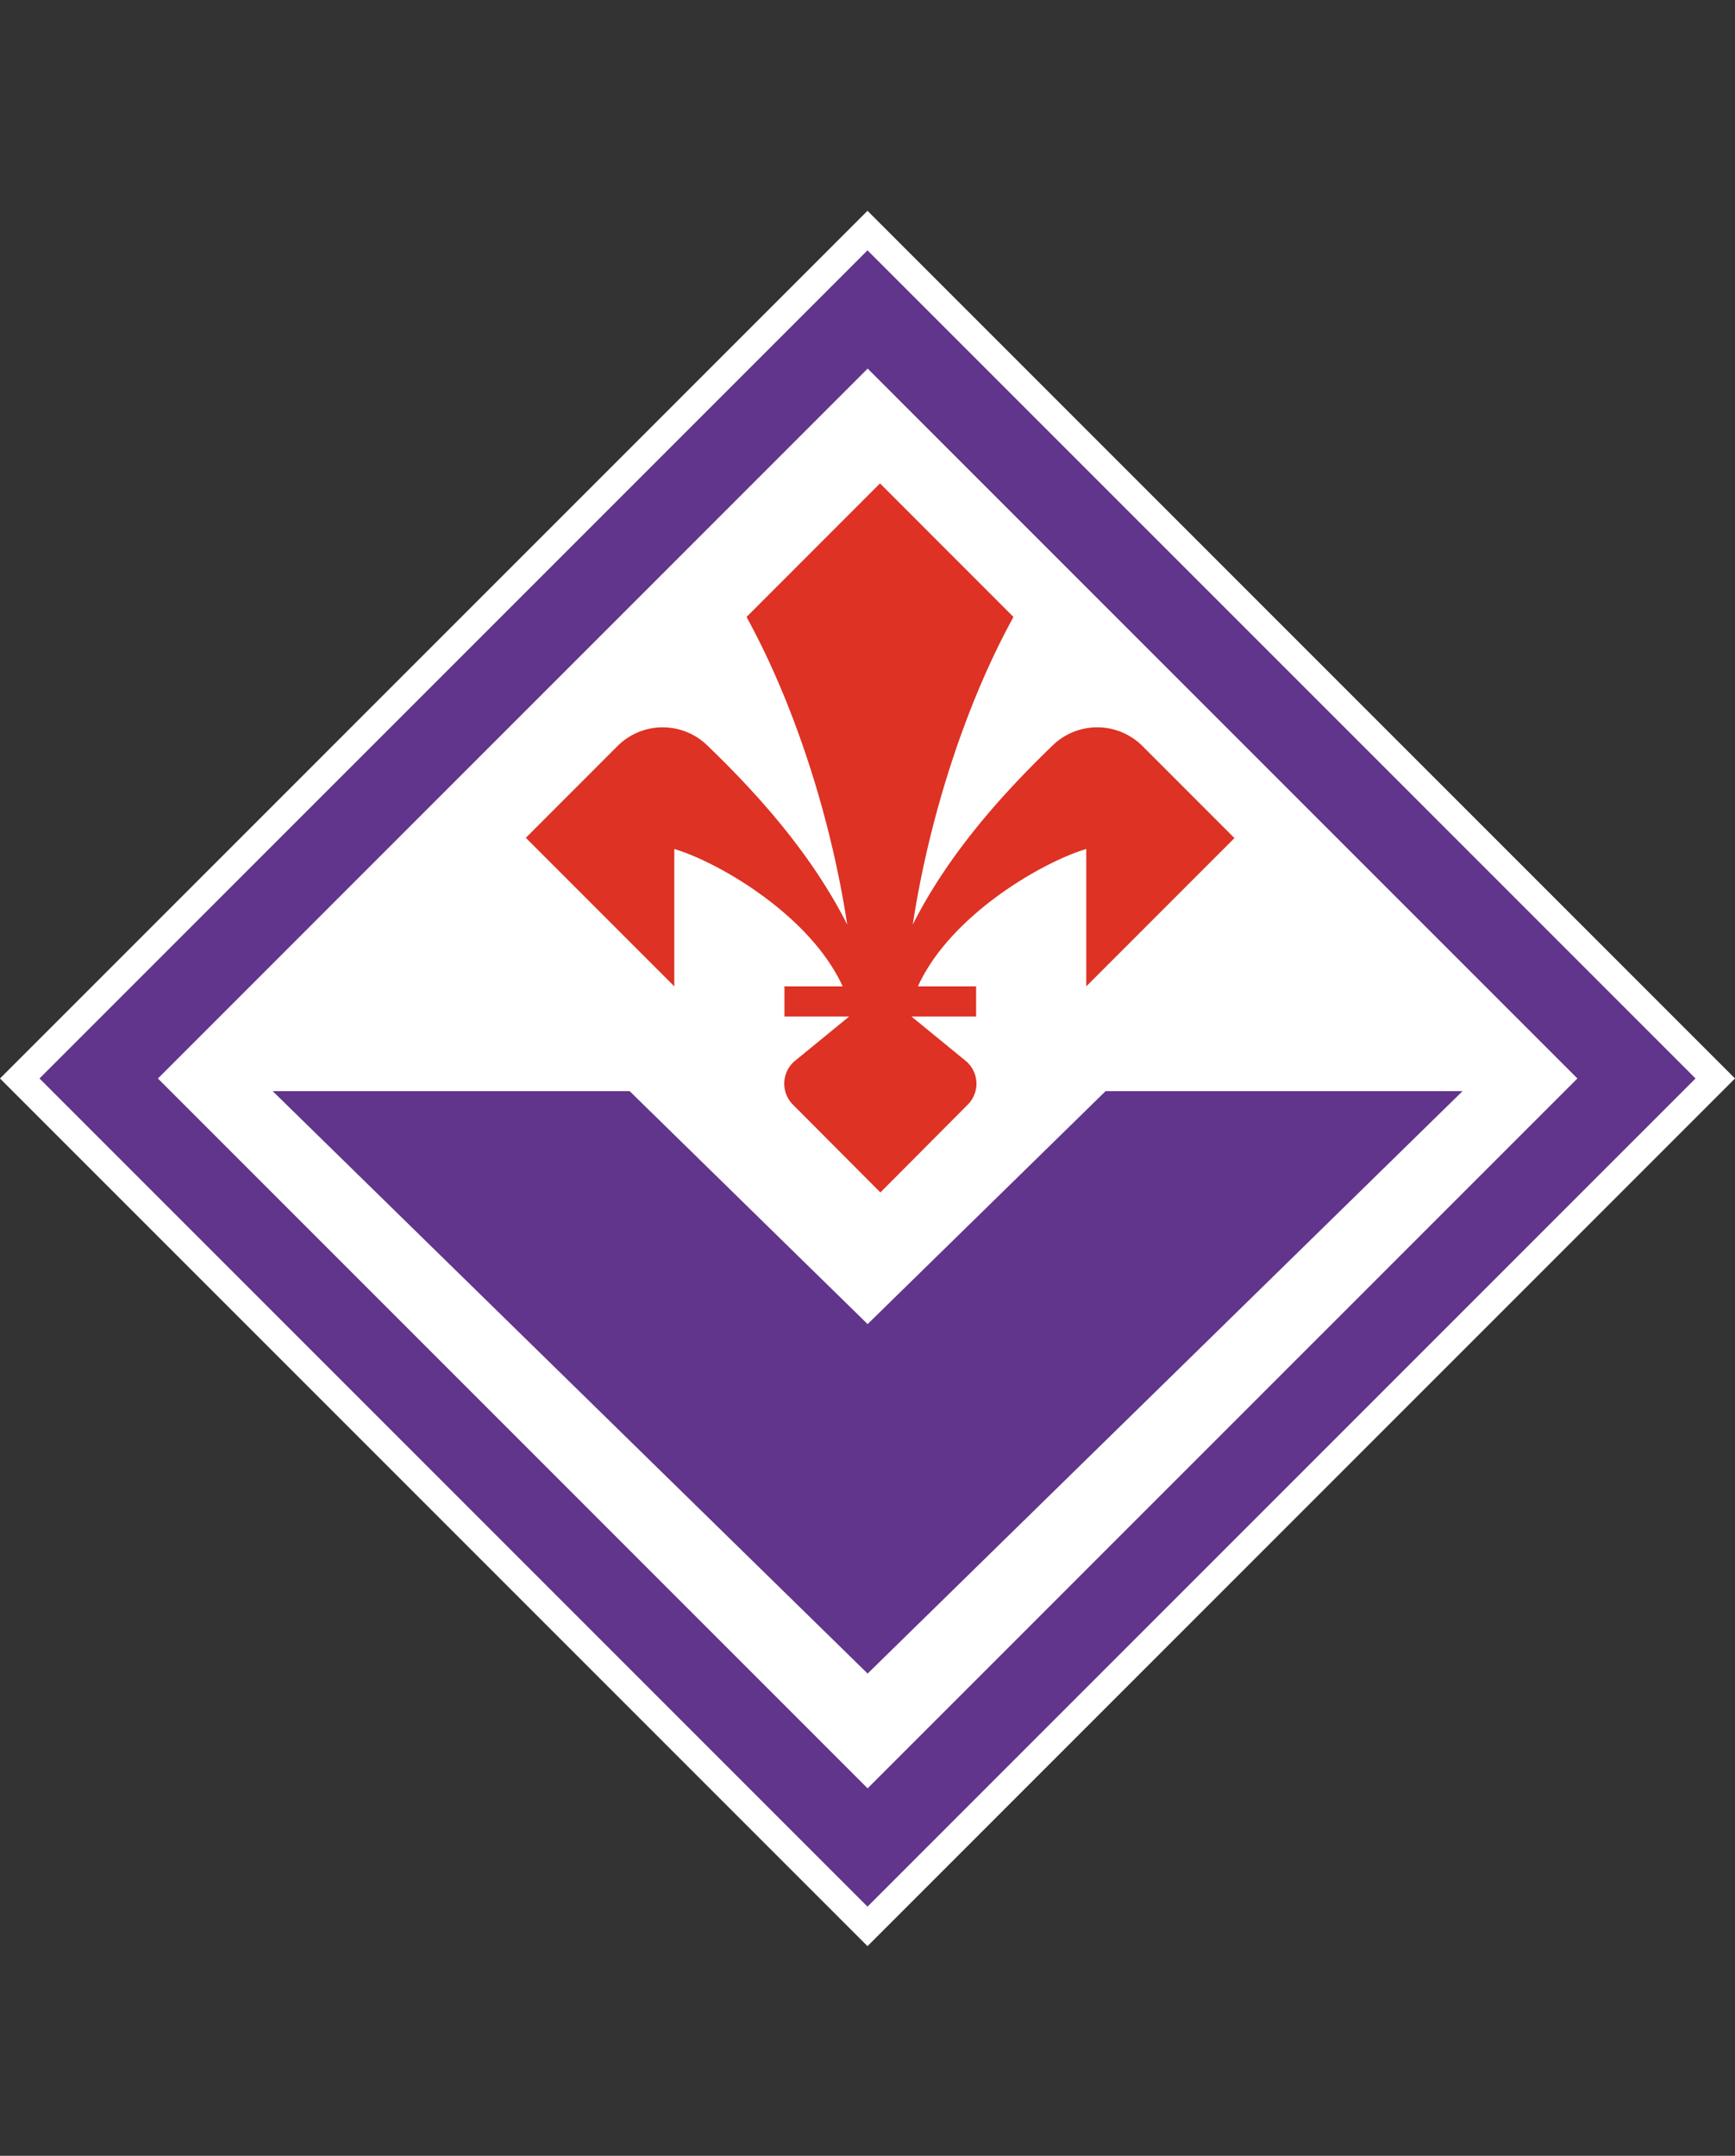
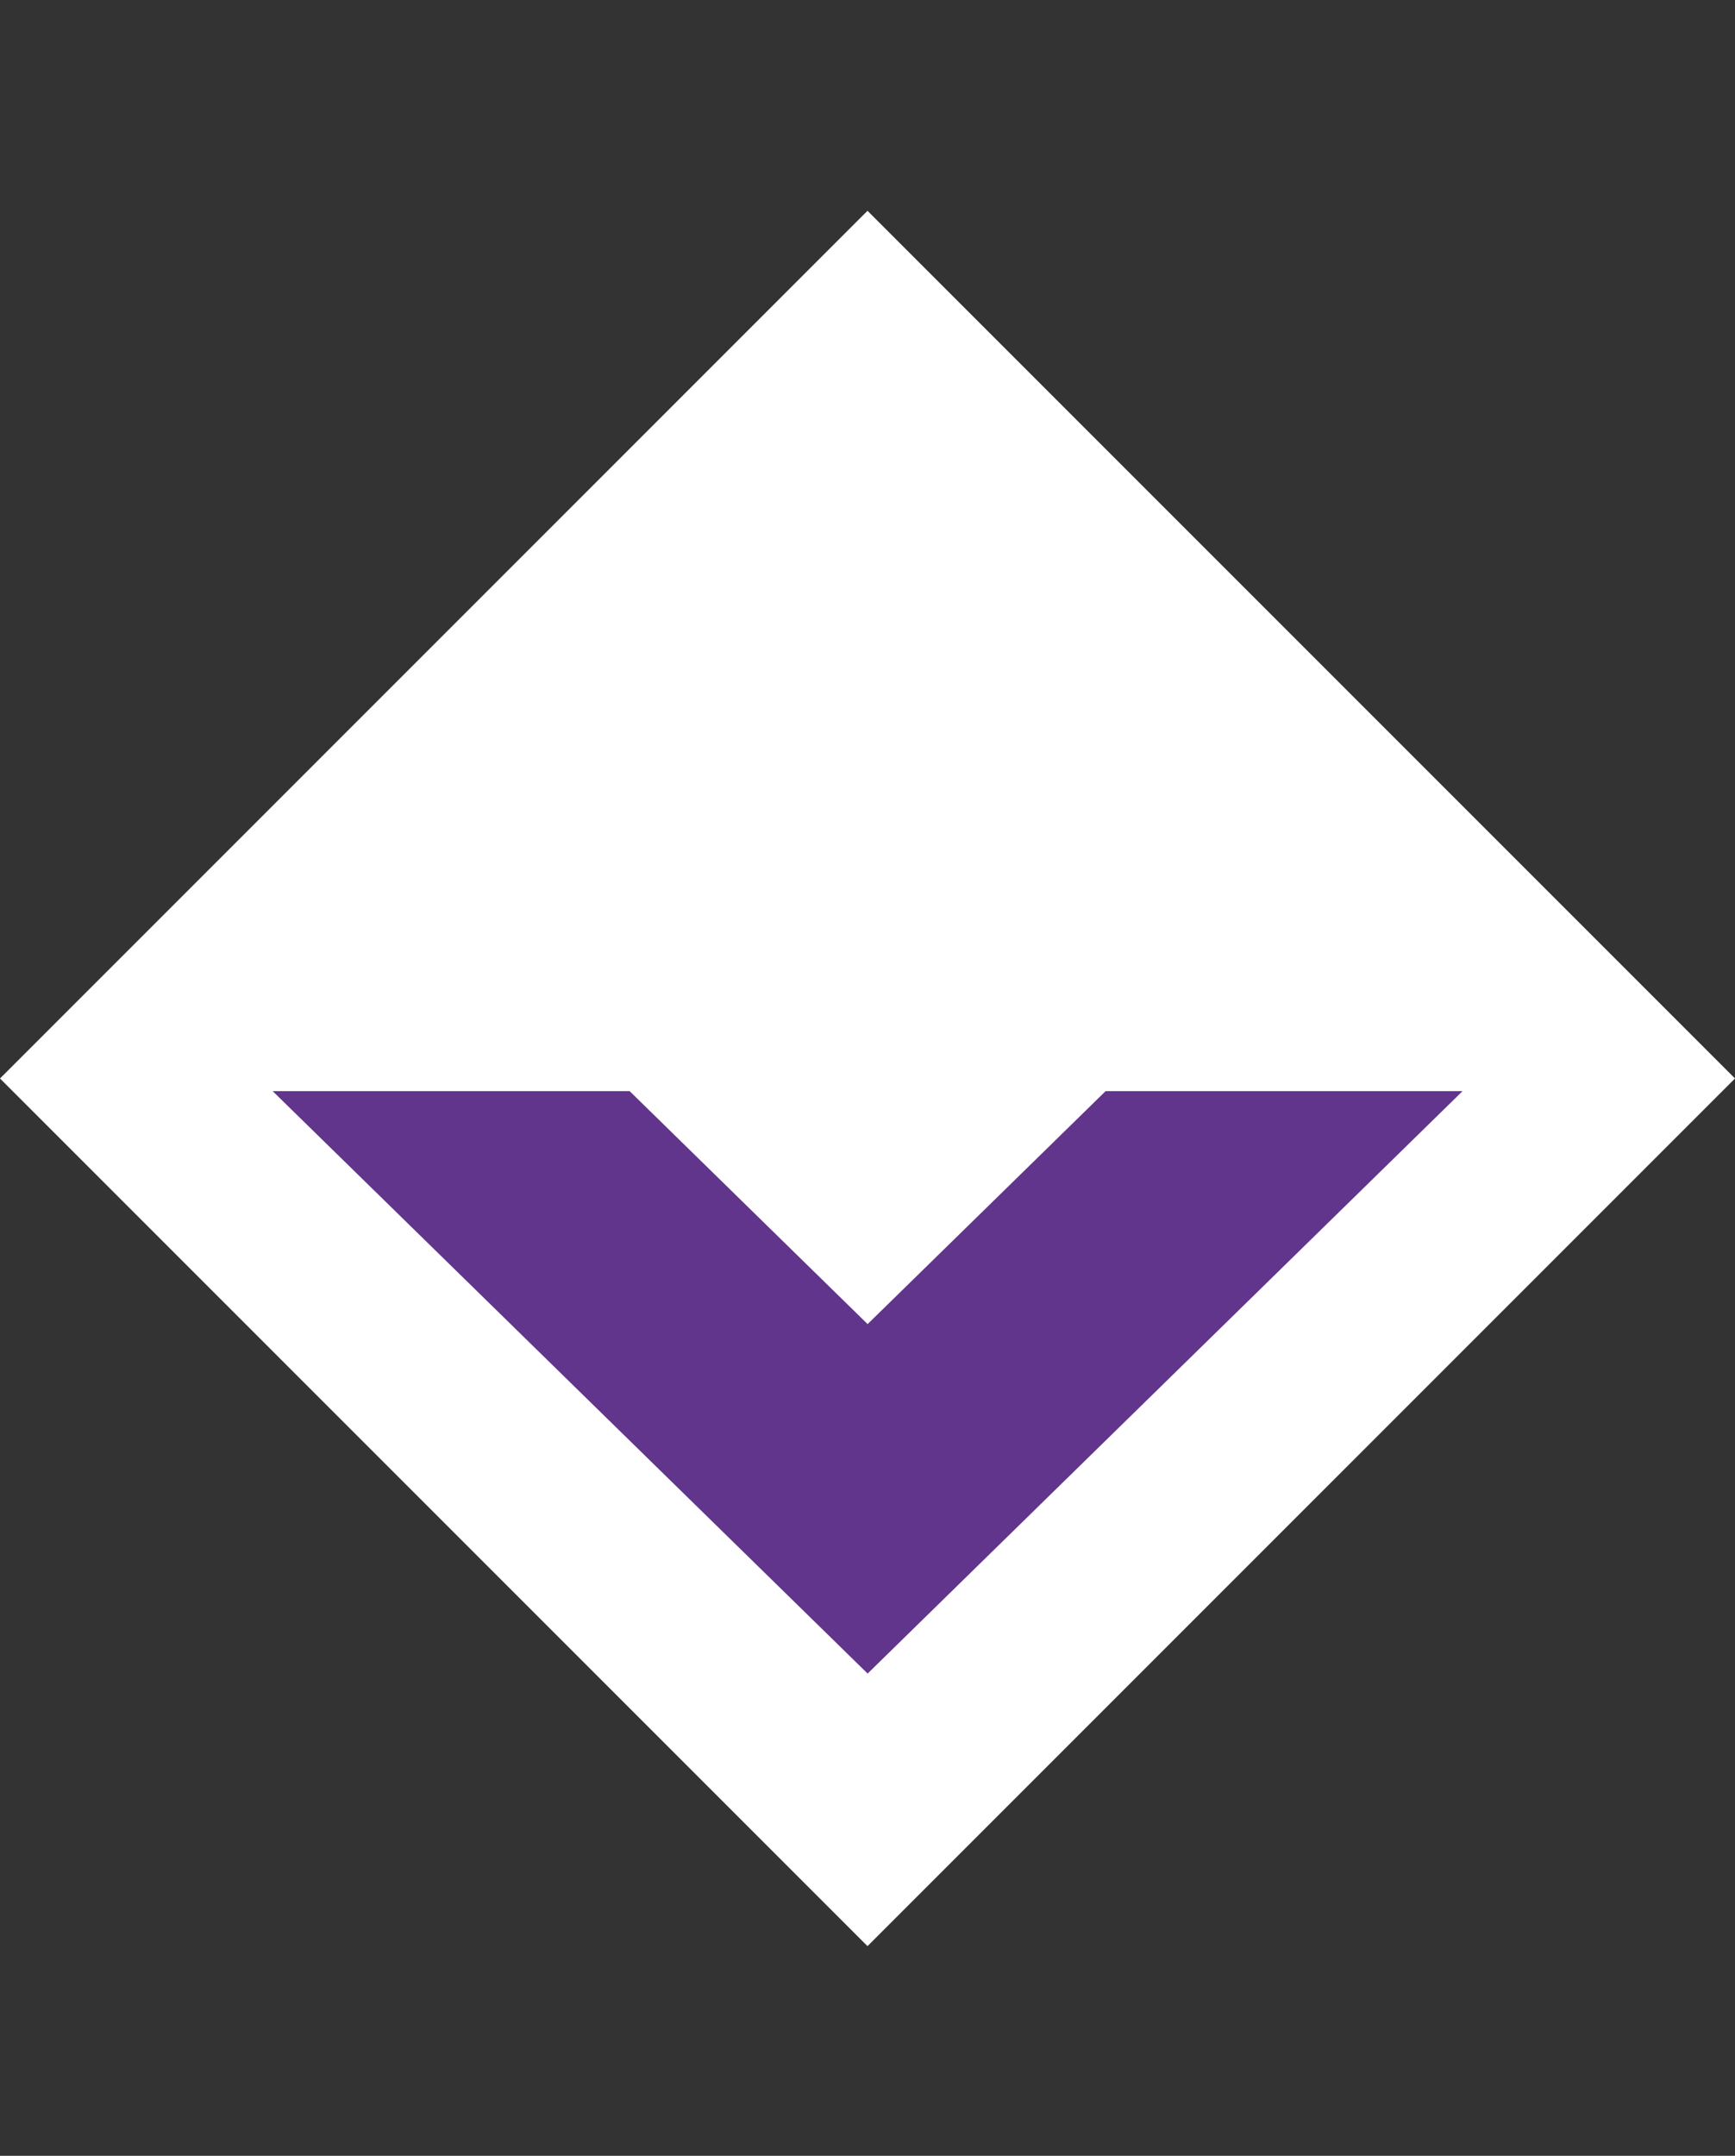
<svg xmlns="http://www.w3.org/2000/svg" id="PRIMAVERA_1_RGB" width="304.6" height="378.4" viewBox="0 0 304.6 378.4">
  <rect x="0" y="0" width="304.6" height="378.4" fill="#333333" stroke="none" />
-   <rect id="Rettangolo_1" data-name="Rettangolo 1" width="304.6" height="378.4" fill="none" />
  <g id="LOGO_ACFF" data-name="LOGO ACFF" transform="translate(0 37)">
    <path id="path6616" d="M.23,152.535,152.53.235l152.3,152.3-152.3,152.3Z" transform="translate(-0.23 -0.235)" fill="#fff" />
-     <path id="path6618" d="M1.79,147.161,147.156,1.8,292.527,147.161,147.156,292.527Z" transform="translate(5.144 5.139)" fill="#61358b" />
-     <path id="path6620" d="M6.467,131.067,131.072,6.467l124.6,124.6-124.605,124.6Z" transform="translate(21.255 21.233)" fill="#fff" />
-     <path id="path6622" d="M145.355,73.209l-16.08-16.086a11.227,11.227,0,0,0-15.748-.164c-8.882,8.556-18.337,19.082-24.594,31.469C91.766,69.782,98.157,49.8,106.61,34.446L83.178,11,59.745,34.446C68.2,49.829,74.591,69.813,77.418,88.428c-6.29-12.418-15.706-22.913-24.6-31.469a11.227,11.227,0,0,0-15.743.164L21,73.213,47.065,99.286V75.173c7.822,2.339,23.864,11.659,29.557,24.113H66.4v5.294H77.756l-9.485,7.76a5.214,5.214,0,0,0-.4,7.69l15.374,15.428,15.349-15.424a5.191,5.191,0,0,0-.4-7.69L88.7,104.58h11.352V99.286H89.831c5.662-12.454,21.735-21.774,29.558-24.113V99.286l26.068-26.078Z" transform="translate(71.318 36.848)" fill="#dd3224" />
    <path id="path6624" d="M11,35H73.671l41.78,40.891L157.232,35H219.9L115.452,137.23Z" transform="translate(36.87 119.523)" fill="#61358b" />
  </g>
</svg>